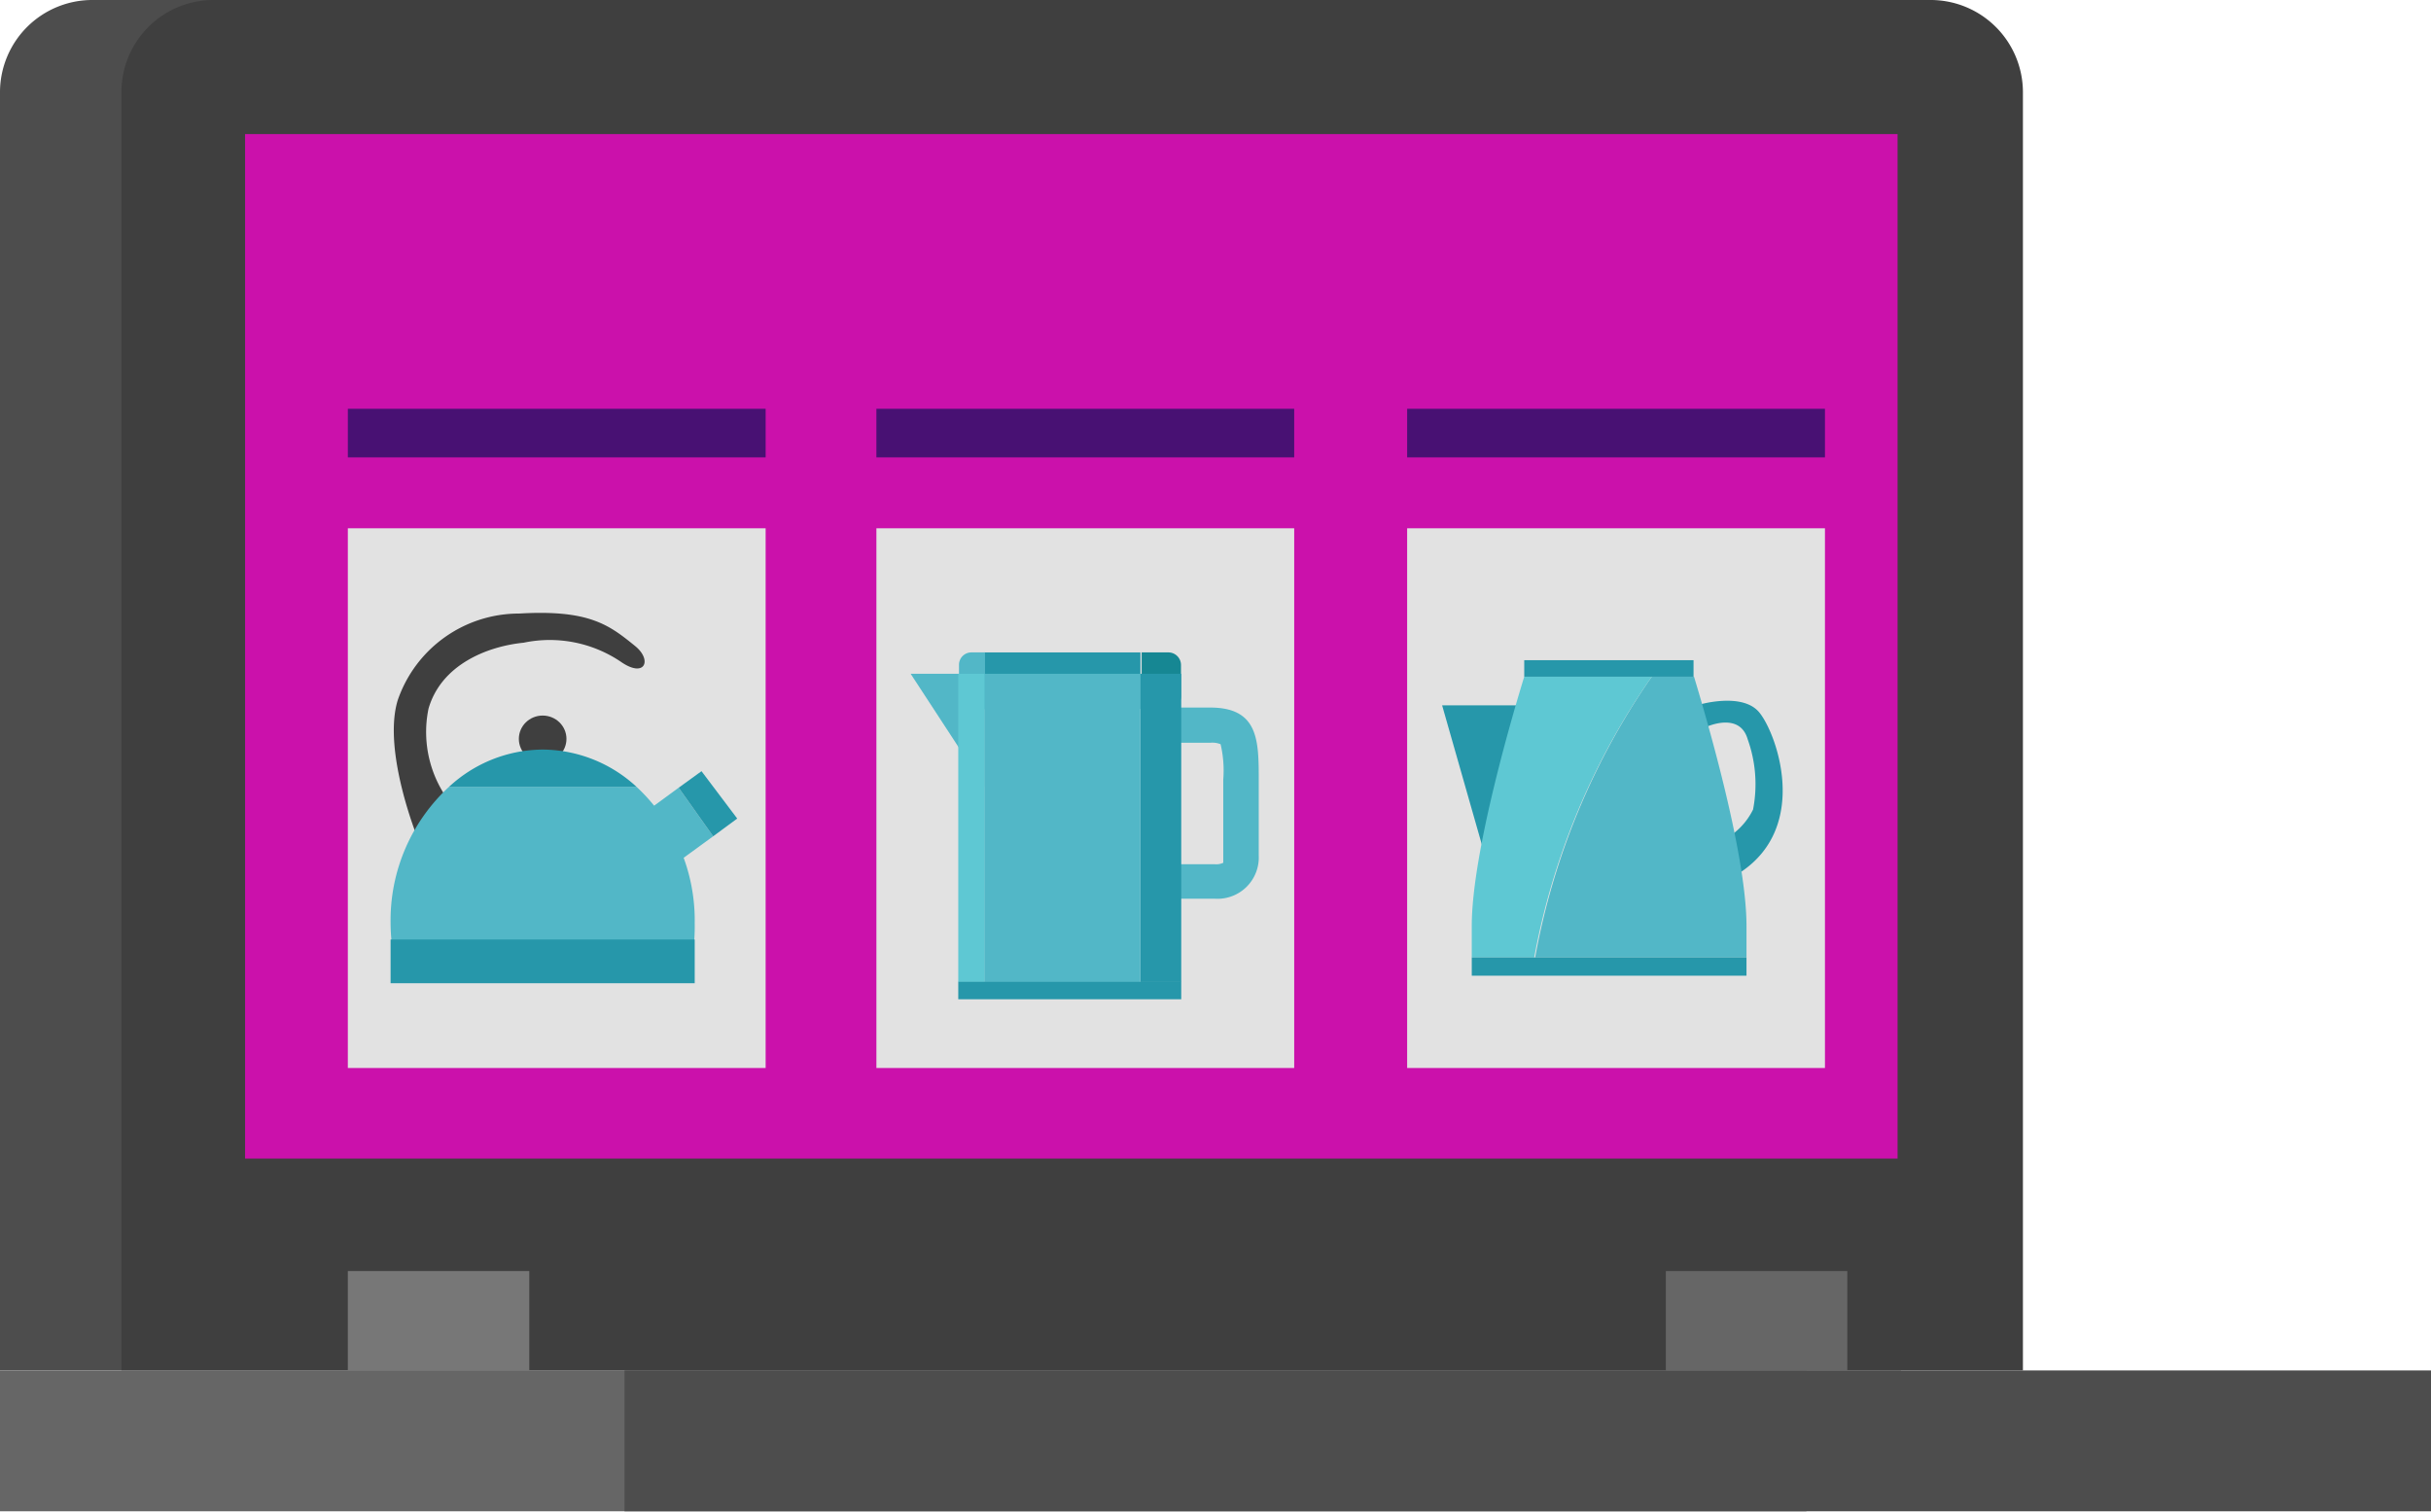
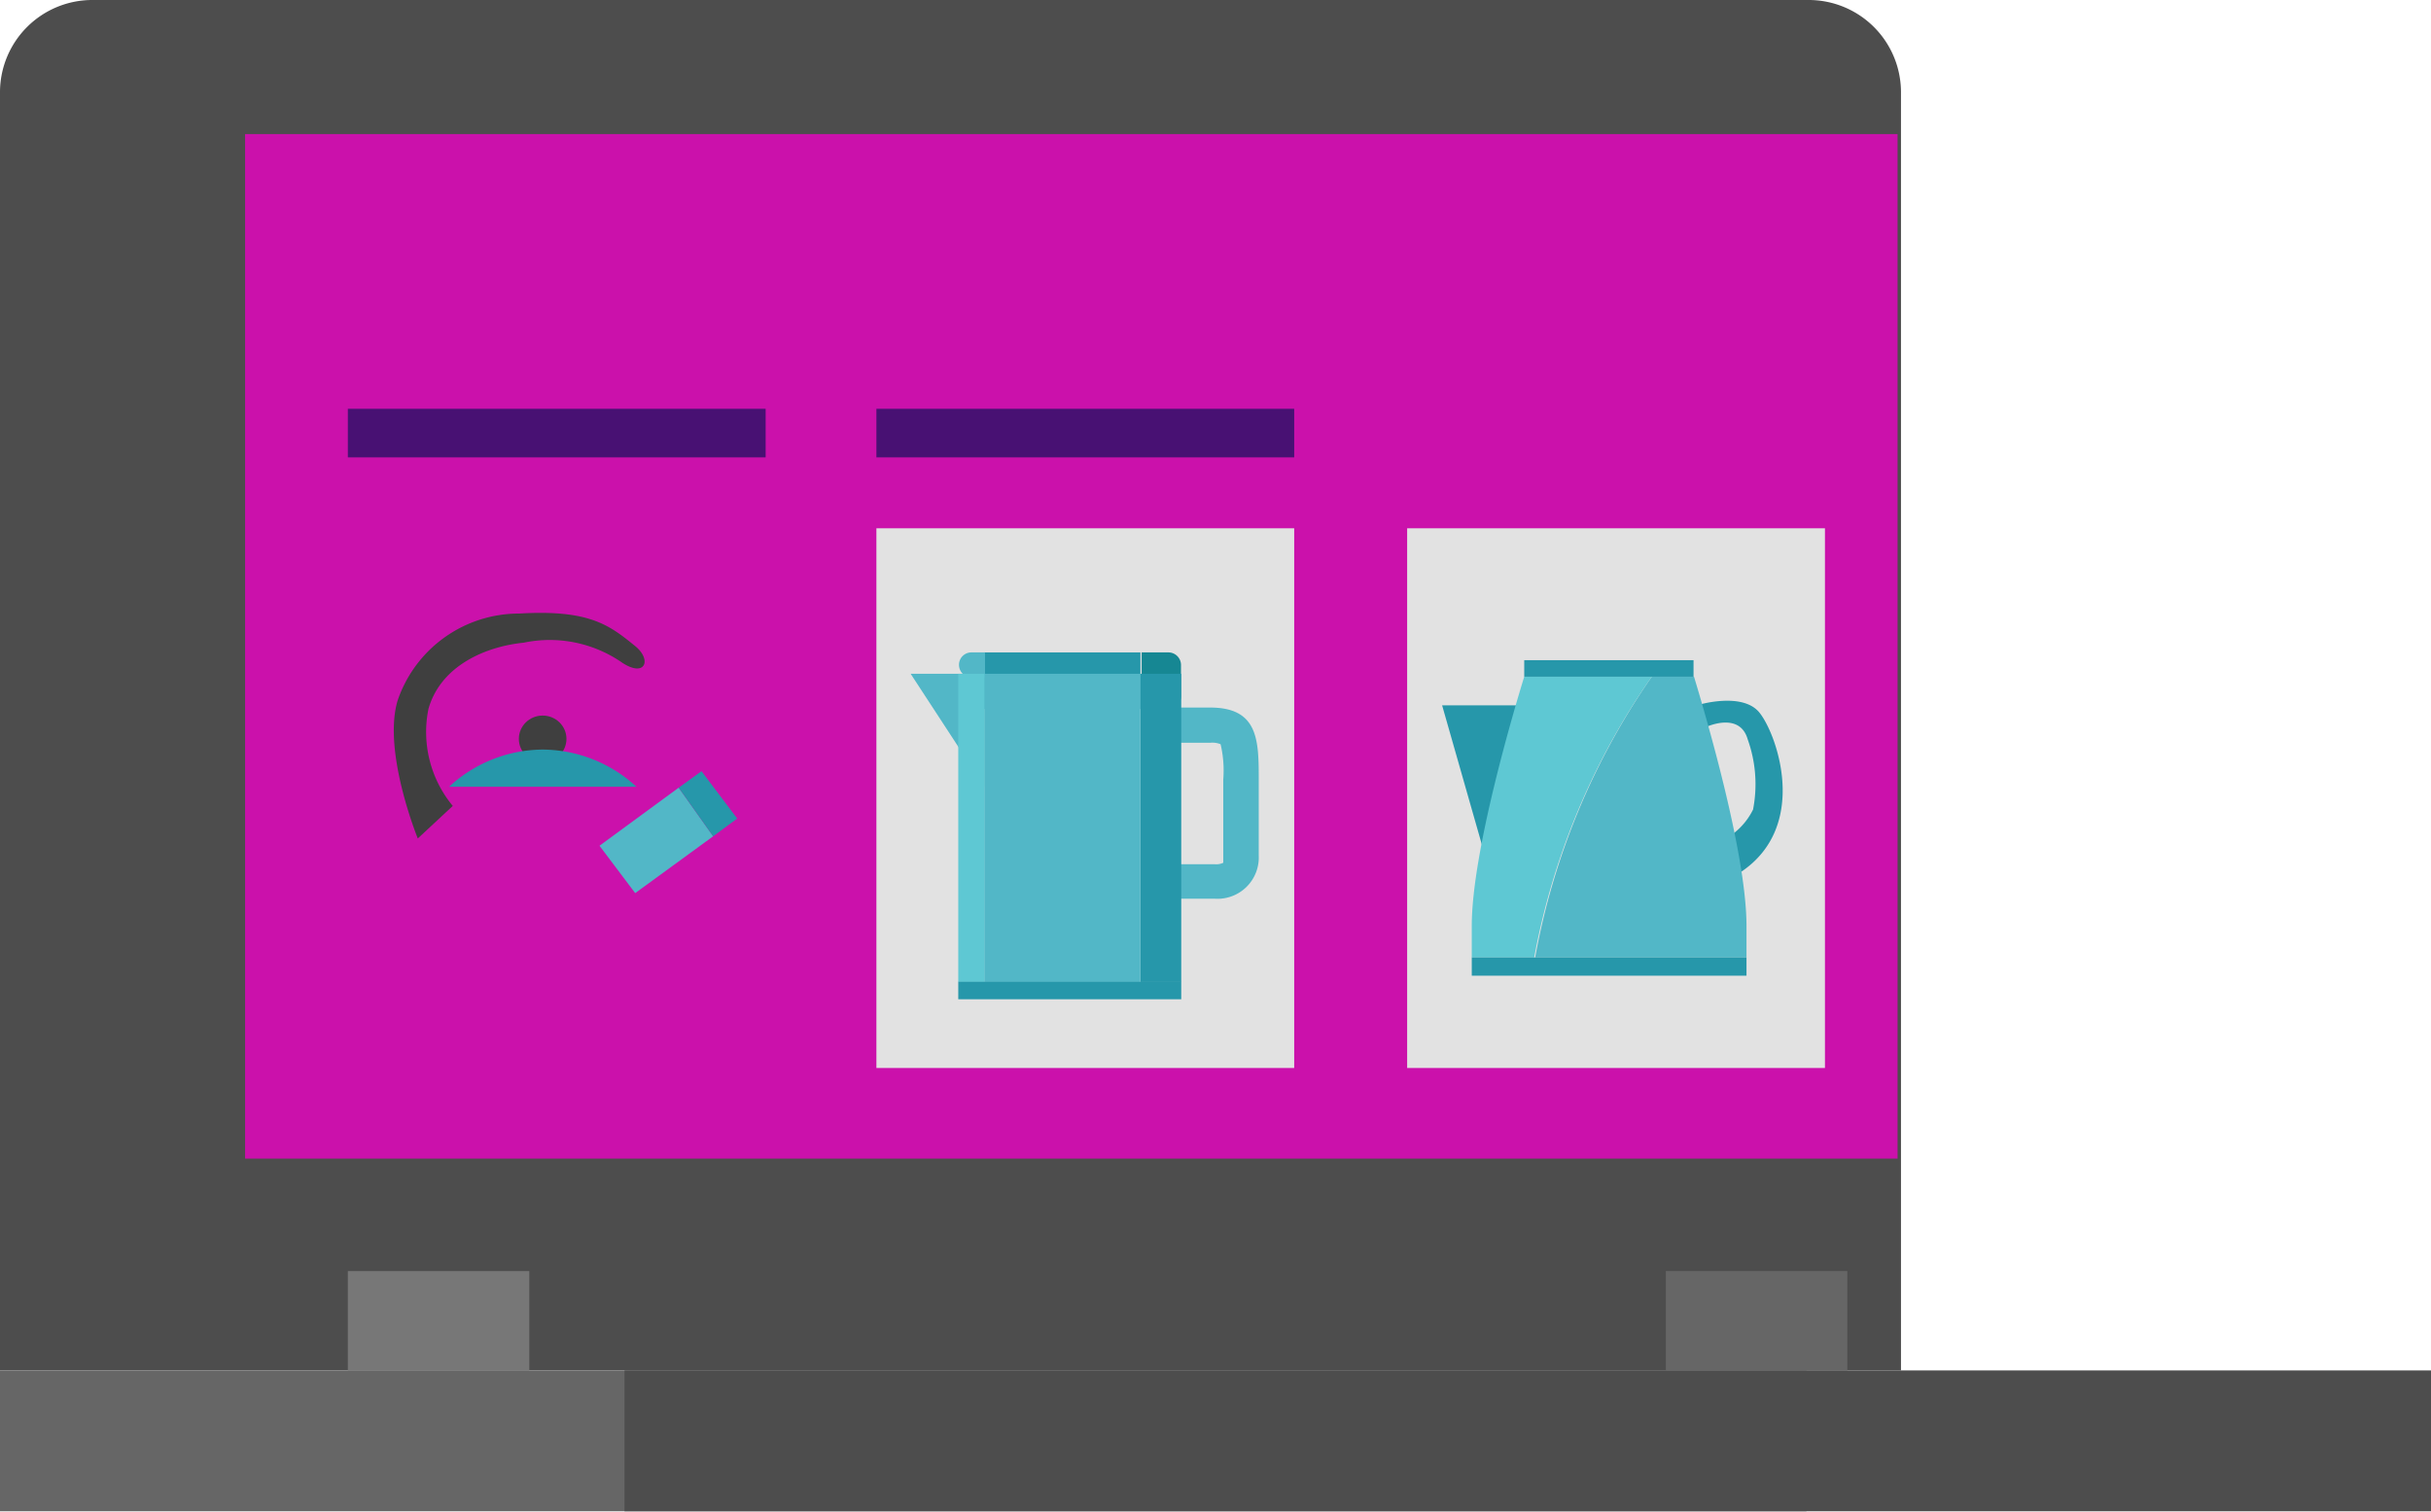
<svg xmlns="http://www.w3.org/2000/svg" viewBox="0 0 100.08 62.23">
  <defs>
    <style>.cls-1{fill:#4d4d4d;}.cls-2{fill:#3f3f3f;}.cls-3{fill:#666;}.cls-4{fill:#777;}.cls-5{fill:#cb11ab;}.cls-6{fill:#e2e2e2;}.cls-7{fill:#481173;}.cls-8{fill:#168793;}.cls-9{fill:#2697aa;}.cls-10{fill:#52b7c7;}.cls-11{fill:#5ec8d3;}</style>
  </defs>
  <title>аналитика продаж</title>
  <g id="Слой_2" data-name="Слой 2">
    <g id="Layer_1" data-name="Layer 1">
      <path class="cls-1" d="M78.26,56.42V3.76A3.8,3.8,0,0,0,74.45,0H3.81A3.8,3.8,0,0,0,0,3.76V56.42Z" />
-       <path class="cls-2" d="M83.28,56.42V3.76A3.8,3.8,0,0,0,79.46,0H8.83A3.79,3.79,0,0,0,5,3.76V56.42Z" />
      <rect class="cls-3" y="56.42" width="74.37" height="5.8" />
      <rect class="cls-1" x="25.71" y="56.42" width="74.37" height="5.8" />
      <rect class="cls-4" x="14.32" y="52.33" width="7.47" height="4.1" />
      <rect class="cls-3" x="68.58" y="52.33" width="7.47" height="4.1" />
      <rect class="cls-5" x="10.09" y="5.52" width="68.03" height="42.18" />
-       <rect class="cls-6" x="14.32" y="21.75" width="17.2" height="22.22" />
      <rect class="cls-6" x="36.08" y="21.75" width="17.2" height="22.22" />
      <rect class="cls-6" x="57.93" y="21.75" width="17.2" height="22.22" />
      <rect class="cls-7" x="14.32" y="16.83" width="17.2" height="2" />
      <rect class="cls-7" x="36.08" y="16.83" width="17.2" height="2" />
-       <rect class="cls-7" x="57.93" y="16.83" width="17.2" height="2" />
      <path class="cls-8" d="M48.62,28.67v-1.3a.52.52,0,0,0-.53-.51H47v2.33h1.14A.52.52,0,0,0,48.62,28.67Z" />
      <rect class="cls-9" x="40.52" y="26.86" width="6.43" height="2.33" />
-       <path class="cls-10" d="M40,26.86a.51.51,0,0,0-.52.51v1.3a.52.52,0,0,0,.52.52h.55V26.86Z" />
+       <path class="cls-10" d="M40,26.86a.51.51,0,0,0-.52.51a.52.52,0,0,0,.52.52h.55V26.86Z" />
      <path class="cls-10" d="M50,37H47.82V35.58H50a.67.67,0,0,0,.36-.06h0s0-.06,0-.34V32.09a4.72,4.72,0,0,0-.11-1.45h0a.9.9,0,0,0-.43-.06h-2V29.13h2c2,0,2,1.37,2,3v3.09A1.7,1.7,0,0,1,50,37Z" />
      <polygon class="cls-10" points="40.52 27.74 37.49 27.74 40.52 32.38 40.52 27.74" />
      <rect class="cls-9" x="46.95" y="27.74" width="1.68" height="12.69" />
      <rect class="cls-10" x="40.52" y="27.74" width="6.43" height="12.69" />
      <rect class="cls-11" x="39.45" y="27.74" width="1.08" height="12.69" />
      <rect class="cls-9" x="39.45" y="40.42" width="9.18" height="0.72" />
      <path class="cls-2" d="M17.2,34.52s-1.46-3.58-.83-5.68a5.28,5.28,0,0,1,5-3.58c2.89-.17,3.71.47,4.78,1.34.7.57.41,1.31-.54.68a5.23,5.23,0,0,0-4.05-.82c-1.51.15-3.4.91-3.92,2.72a4.77,4.77,0,0,0,1,4Z" />
      <ellipse class="cls-2" cx="22.34" cy="30.42" rx="0.98" ry="0.96" />
-       <path class="cls-10" d="M26.2,32.39H18.49A7.47,7.47,0,0,0,16.08,38a7.8,7.8,0,0,0,.29,2.08h12A8.23,8.23,0,0,0,28.6,38,7.5,7.5,0,0,0,26.2,32.39Z" />
      <path class="cls-9" d="M22.34,30.86a5.72,5.72,0,0,0-3.85,1.53H26.2A5.74,5.74,0,0,0,22.34,30.86Z" />
-       <rect class="cls-9" x="16.08" y="38.68" width="12.52" height="1.8" />
      <polygon class="cls-10" points="24.68 34.82 26.15 36.77 29.36 34.43 27.94 32.43 24.68 34.82" />
      <polygon class="cls-9" points="28.88 31.75 27.94 32.43 29.36 34.43 30.35 33.7 28.88 31.75" />
      <path class="cls-9" d="M70,29s1.7-.49,2.4.3,2.16,4.7-.76,6.62-.67-1.35-.67-1.35a2.82,2.82,0,0,0,1.2-1.24,5.47,5.47,0,0,0-.22-2.89c-.33-1.16-1.71-.51-1.71-.51Z" />
      <polygon class="cls-9" points="61.11 35.14 59.37 29.04 62.75 29.04 61.11 35.14" />
      <path class="cls-10" d="M69.74,27.86H68a29.53,29.53,0,0,0-4.8,11.56H71.9v-1.3C71.9,35.06,70.13,29.16,69.74,27.86Z" />
      <path class="cls-11" d="M67,27.86H62.75c-.4,1.3-2.16,7.2-2.16,10.26v1.3h2.57A29.53,29.53,0,0,1,68,27.86Z" />
      <rect class="cls-9" x="62.75" y="27.18" width="6.97" height="0.68" />
      <rect class="cls-9" x="60.59" y="39.42" width="11.31" height="0.75" />
    </g>
  </g>
</svg>